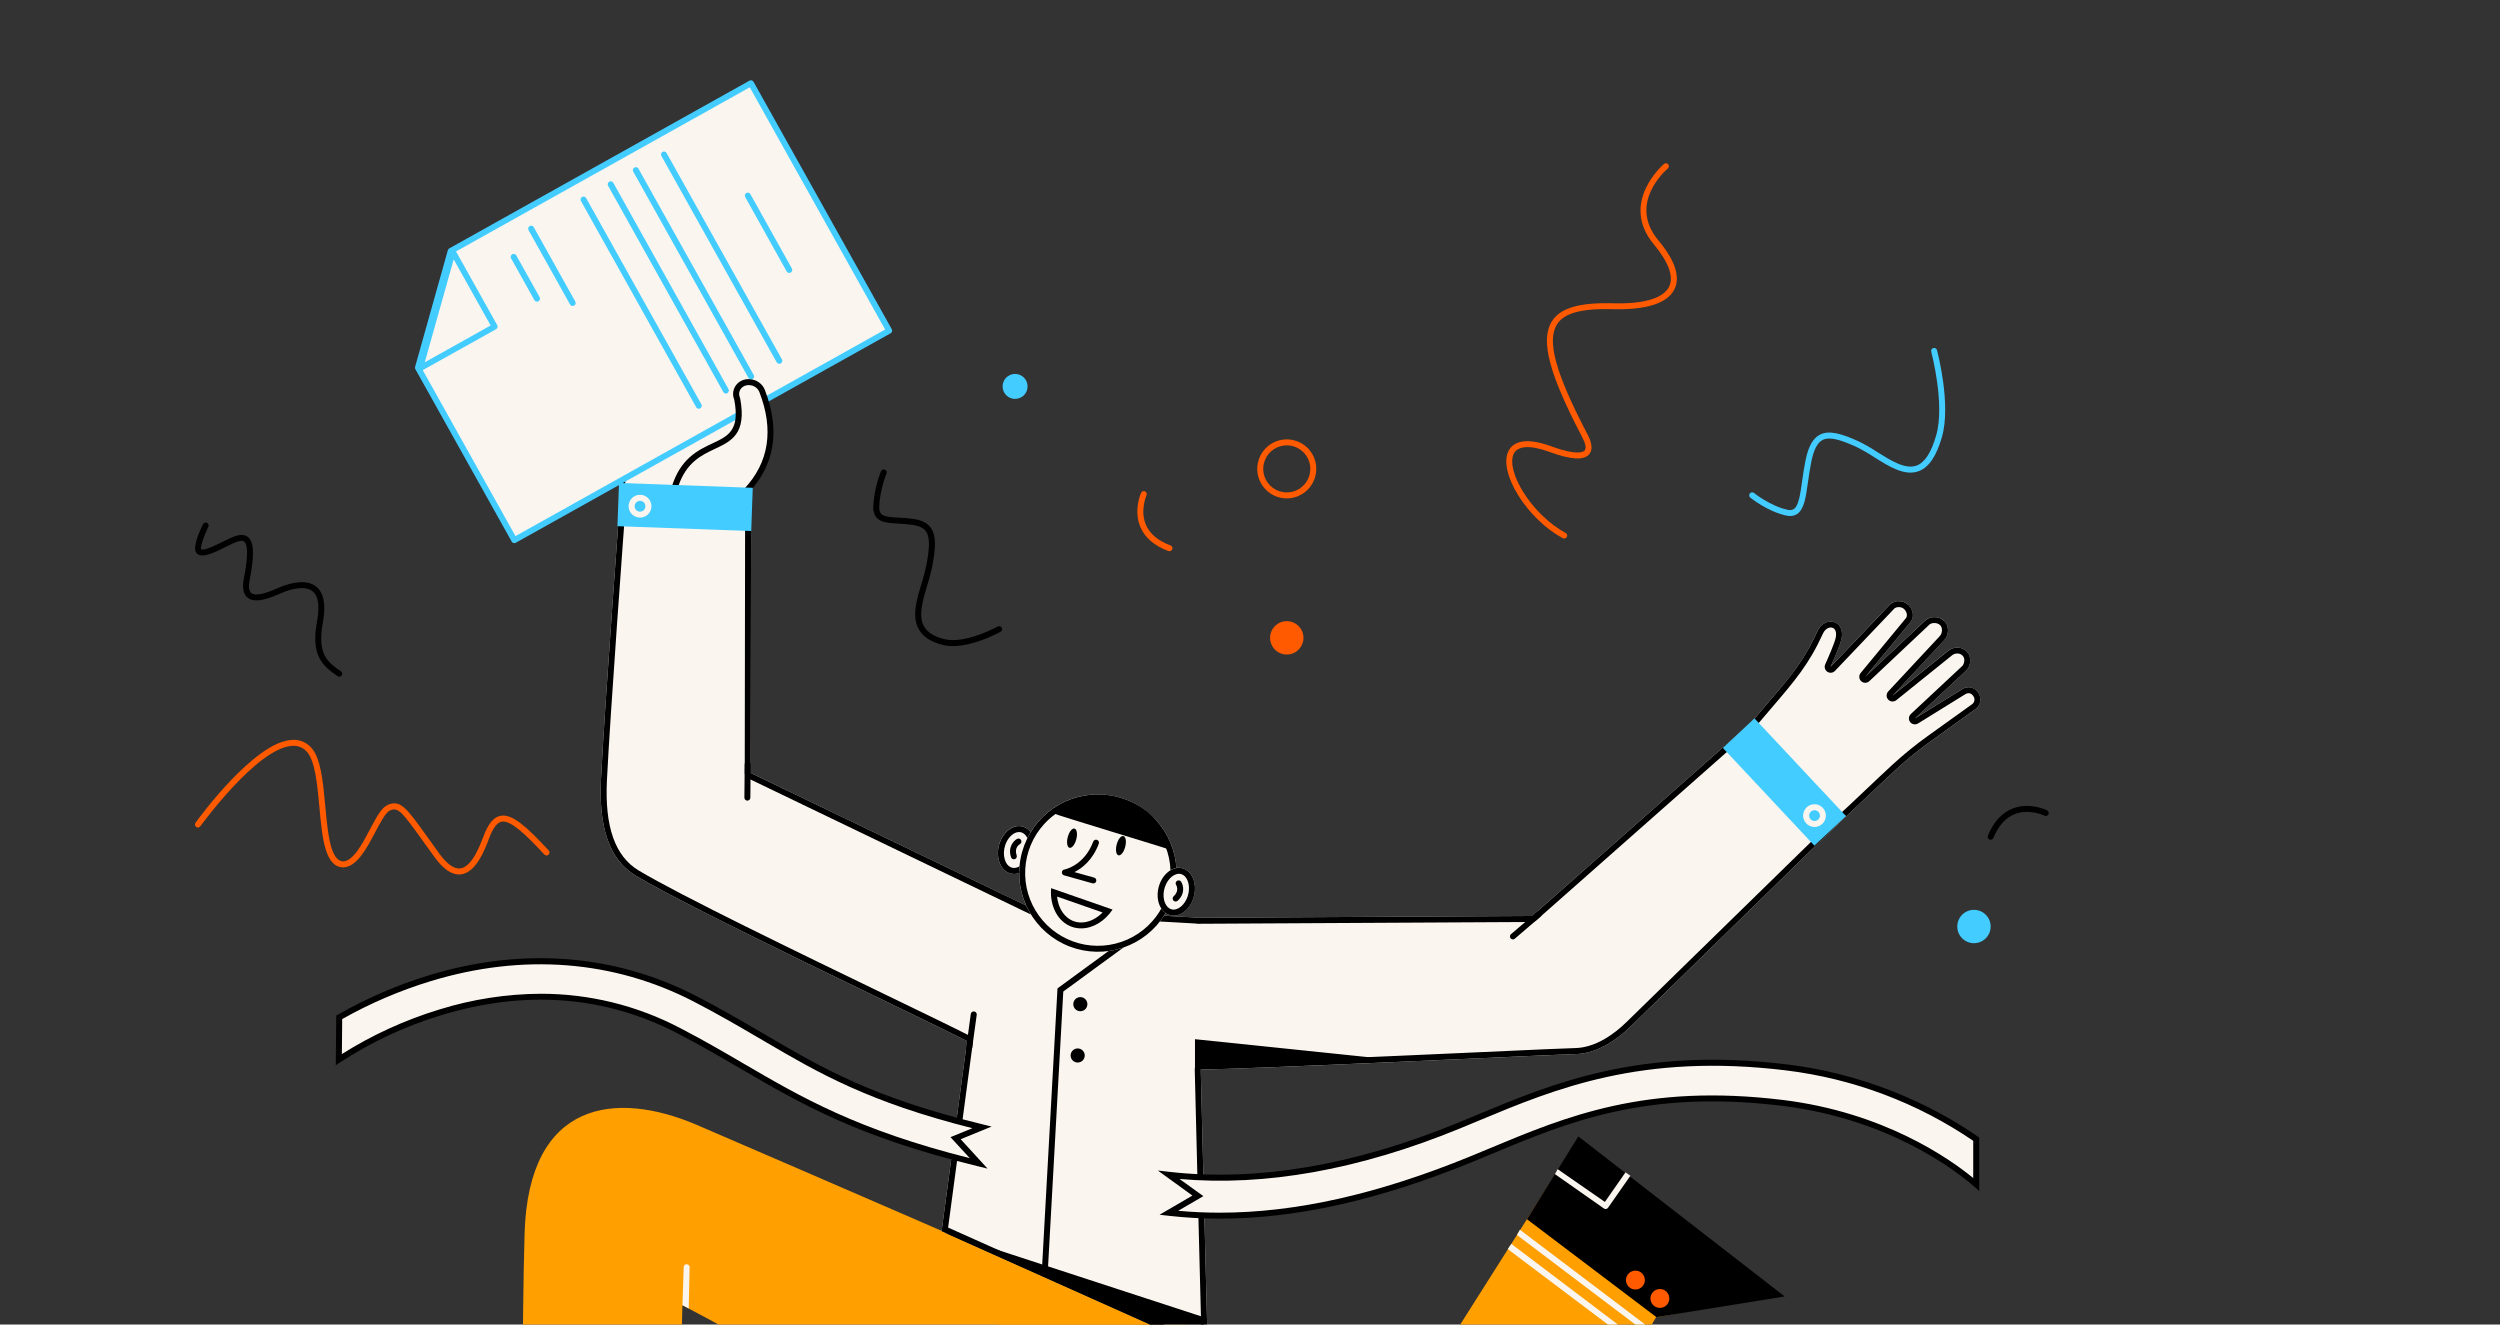
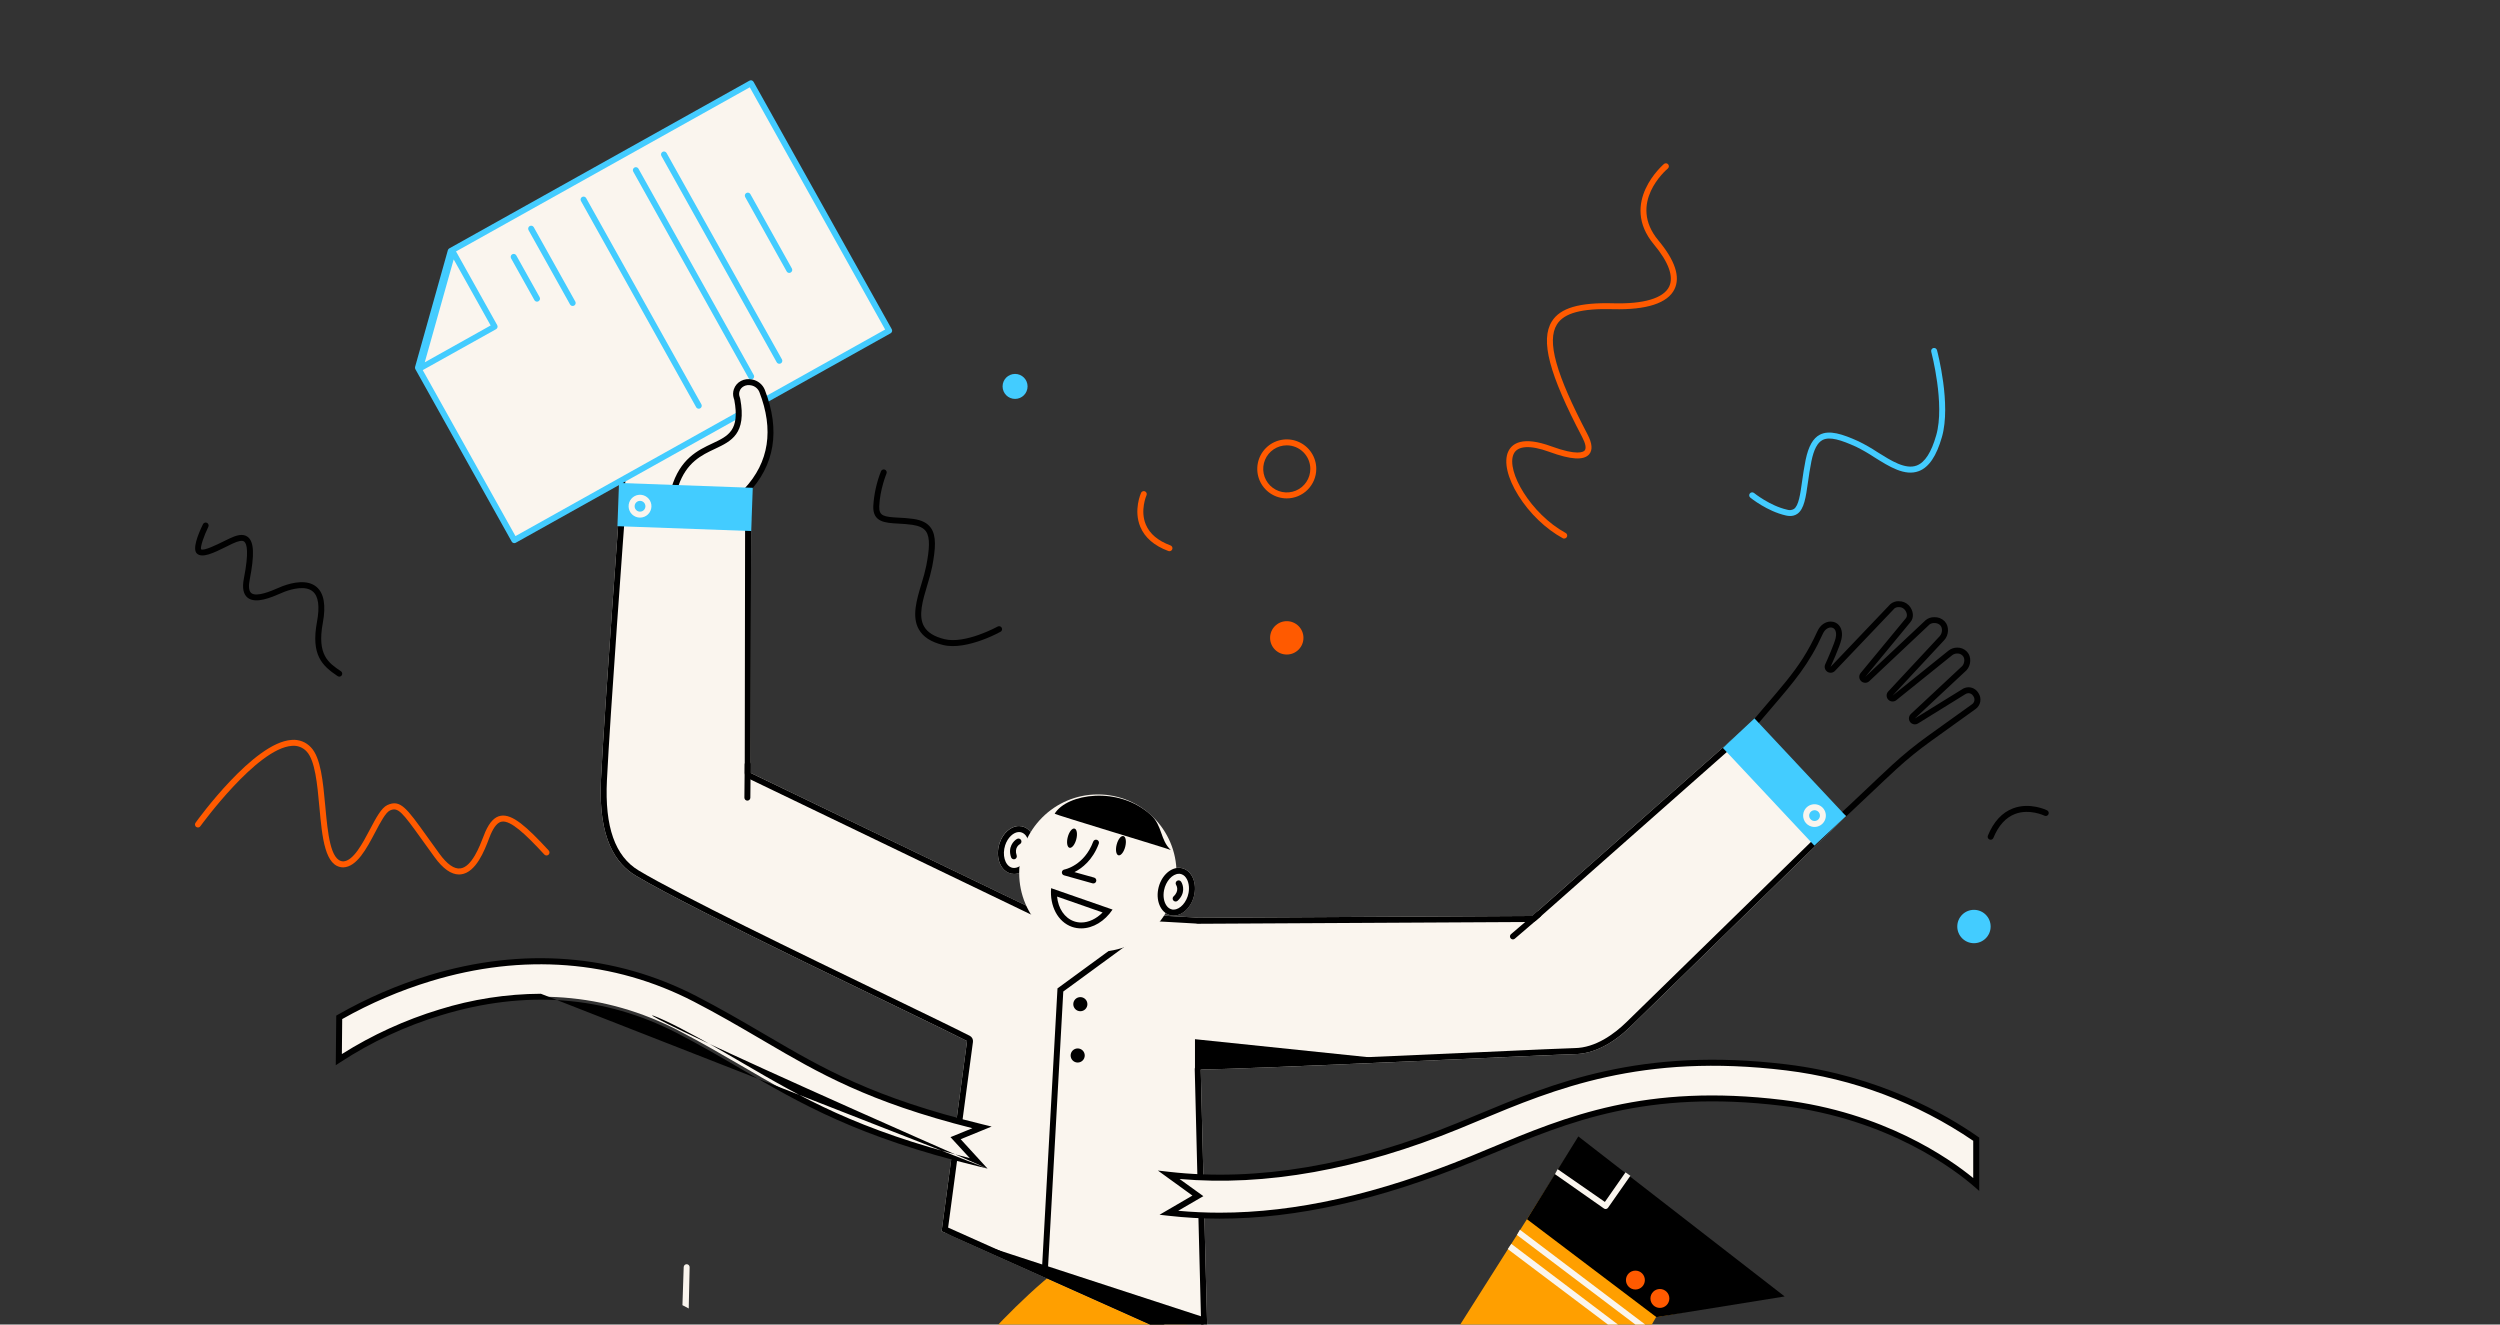
<svg xmlns="http://www.w3.org/2000/svg" width="436" height="231" viewBox="0 0 436 231" fill="none">
  <rect x="0" y="0" width="436" height="231" fill="#333333" stroke="none" />
  <g clip-path="url(#clip0_9573_19736)">
-     <path d="M339.195 108.421C339.938 109.236 339.896 110.774 339.042 111.66L330.058 121.309L339.816 113.457C340.73 112.714 342.234 112.79 342.977 113.605L343.091 113.73C343.834 114.545 343.754 116.034 342.941 116.899L333.938 125.304L342.148 120.231C342.364 120.076 342.608 119.967 342.867 119.909C343.126 119.851 343.393 119.846 343.654 119.895C343.915 119.943 344.163 120.044 344.384 120.191C344.604 120.338 344.793 120.529 344.938 120.75L345.034 120.891C345.331 121.331 345.444 121.87 345.346 122.392C345.249 122.914 344.95 123.377 344.515 123.68L336.795 129.221C334.668 130.74 332.636 132.388 330.71 134.156C324.925 139.48 319.432 145.124 314.045 149.096C314.045 149.096 303.998 131.522 302.557 129.459C310.45 119.776 313.725 117.221 316.941 110.109C318.214 107.301 321.899 108.106 321.13 111.514C320.842 112.797 319.245 116.299 319.245 116.299L329.668 105.361C330.484 104.618 332.078 104.694 332.821 105.509L332.933 105.634C333.676 106.449 333.858 107.712 333.138 108.527L325.307 118.039L335.832 108.143C336.647 107.4 338.346 107.48 339.089 108.296L339.195 108.421Z" fill="#FAF5EE" />
    <path d="M331.154 105.883C331.486 105.869 331.811 105.984 332.06 106.205L332.175 106.33C332.546 106.741 332.728 107.431 332.372 107.834L332.346 107.865L324.494 117.377C324.326 117.581 324.242 117.84 324.259 118.104C324.276 118.367 324.393 118.614 324.585 118.795C324.778 118.977 325.032 119.078 325.297 119.078C325.561 119.078 325.816 118.977 326.008 118.795L336.525 108.896C336.762 108.729 337.048 108.646 337.338 108.66C337.691 108.641 338.039 108.757 338.31 108.985L338.424 109.109C338.78 109.499 338.787 110.408 338.294 110.928V110.94L329.307 120.592C329.127 120.785 329.027 121.038 329.027 121.301C329.026 121.564 329.126 121.818 329.305 122.01C329.485 122.203 329.731 122.32 329.993 122.339C330.256 122.357 330.516 122.275 330.72 122.109L340.481 114.252C340.73 114.065 341.034 113.966 341.346 113.972C341.505 113.965 341.665 113.99 341.815 114.045C341.964 114.1 342.102 114.185 342.219 114.294L342.333 114.418C342.704 114.826 342.642 115.678 342.213 116.156L333.239 124.535C333.087 124.678 332.982 124.862 332.936 125.066C332.89 125.269 332.907 125.481 332.983 125.675C333.06 125.869 333.192 126.035 333.365 126.152C333.537 126.27 333.74 126.332 333.949 126.333C334.141 126.333 334.331 126.279 334.494 126.177L342.691 121.104L342.728 121.081C342.897 120.96 343.099 120.893 343.307 120.888C343.462 120.891 343.615 120.931 343.751 121.006C343.887 121.081 344.002 121.189 344.086 121.32L344.182 121.46C344.326 121.676 344.379 121.939 344.33 122.193C344.282 122.448 344.135 122.673 343.922 122.821L336.208 128.353C334.049 129.903 331.984 131.581 330.027 133.379C328.434 134.847 326.847 136.351 325.312 137.808C321.525 141.4 317.933 144.808 314.383 147.545C312.372 144.039 305.892 132.74 303.861 129.517C305.79 127.164 307.424 125.257 308.876 123.564C313.003 118.743 315.497 115.834 317.907 110.525C318.273 109.72 318.858 109.434 319.284 109.434C319.414 109.431 319.543 109.457 319.661 109.512C319.779 109.566 319.883 109.647 319.964 109.748C320.224 110.076 320.286 110.616 320.138 111.273C319.92 112.239 318.754 114.909 318.32 115.855C318.217 116.078 318.197 116.331 318.264 116.569C318.33 116.806 318.478 117.012 318.682 117.15C318.886 117.287 319.133 117.348 319.378 117.322C319.622 117.295 319.85 117.182 320.019 117.003L330.408 106.094C330.627 105.943 330.889 105.869 331.154 105.883ZM331.154 104.844C330.614 104.831 330.088 105.016 329.676 105.364L319.253 116.301C319.253 116.301 320.85 112.8 321.138 111.517C321.59 109.515 320.505 108.4 319.271 108.4C318.408 108.4 317.473 108.943 316.949 110.102C313.72 117.213 310.455 119.769 302.564 129.452C304.006 131.514 314.053 149.088 314.053 149.088C319.44 145.117 324.933 139.478 330.717 134.148C332.644 132.381 334.676 130.733 336.803 129.213L344.525 123.668C344.961 123.364 345.26 122.901 345.357 122.379C345.454 121.857 345.342 121.318 345.045 120.878L344.948 120.738C344.769 120.47 344.527 120.25 344.243 120.097C343.959 119.944 343.642 119.863 343.32 119.86C342.904 119.863 342.499 119.992 342.159 120.231L333.949 125.304L342.951 116.899C343.764 116.034 343.845 114.546 343.102 113.73L342.987 113.605C342.774 113.388 342.518 113.218 342.235 113.104C341.953 112.99 341.65 112.935 341.346 112.943C340.795 112.938 340.259 113.121 339.826 113.463L330.068 121.314L339.052 111.665C339.907 110.779 339.948 109.242 339.206 108.426L339.091 108.302C338.861 108.079 338.588 107.906 338.289 107.791C337.99 107.677 337.671 107.625 337.351 107.637C336.799 107.619 336.259 107.804 335.834 108.156L325.304 118.039L333.154 108.525C333.873 107.72 333.691 106.447 332.949 105.631L332.837 105.52C332.617 105.301 332.355 105.13 332.067 105.016C331.779 104.902 331.471 104.848 331.162 104.857L331.154 104.844Z" fill="black" />
-     <path d="M70.029 282.737L90.265 274.903C91.242 256.174 91.019 230.883 91.489 215.091C92.185 191.803 107.515 190.2 121.463 196.156C131.675 200.517 209.773 234.423 209.773 234.423C209.745 234.725 212.519 239.535 212.49 239.857C211.09 256.95 196.628 269.28 173.176 256.6L119.016 227.623L117.434 288.758L70.029 282.737Z" fill="#FF9F00" />
    <path d="M119.018 227.622L119.236 220.996C119.236 220.927 119.25 220.858 119.277 220.794C119.303 220.73 119.343 220.673 119.392 220.624C119.442 220.576 119.501 220.538 119.565 220.512C119.63 220.487 119.699 220.475 119.768 220.477C119.836 220.479 119.904 220.494 119.966 220.522C120.028 220.55 120.084 220.59 120.131 220.64C120.178 220.69 120.214 220.748 120.239 220.812C120.263 220.876 120.274 220.944 120.272 221.012L120.114 228.201L119.018 227.622Z" fill="#FAF5EE" />
    <path d="M167.6 238.176C167.6 238.176 189.662 211.787 196.571 217.415C196.571 217.415 220.921 250.184 234.9 262.321C240.698 252.994 273.814 200.764 273.814 200.764L305.52 226.639L288.811 229.724C276.365 250.958 258.516 296.976 235.63 294.641C205.446 291.565 167.6 238.176 167.6 238.176Z" fill="#FF9F00" />
    <path d="M288.878 229.707L311.244 226.102L275.262 198.193L266.299 212.627L288.878 229.707Z" fill="black" />
    <path d="M280.022 210.853C279.915 210.852 279.81 210.819 279.723 210.757L271.178 204.767L271.653 203.902L279.892 209.617L283.487 204.458L284.339 205.053L280.443 210.63C280.404 210.686 280.354 210.734 280.297 210.771C280.239 210.808 280.175 210.833 280.108 210.845L280.022 210.853Z" fill="#FAF5EE" />
    <path d="M287.221 232.524L264.557 215.379L265.071 214.465L287.733 231.61L287.221 232.524Z" fill="#FAF5EE" />
    <path d="M285.872 235.104L262.953 217.841L263.571 216.93L286.379 234.184L285.872 235.104Z" fill="#FAF5EE" />
    <path d="M289.485 228.099C290.396 228.099 291.135 227.361 291.135 226.45C291.135 225.539 290.396 224.801 289.485 224.801C288.574 224.801 287.836 225.539 287.836 226.45C287.836 227.361 288.574 228.099 289.485 228.099Z" fill="#FF5A00" />
    <path d="M285.216 224.894C286.127 224.894 286.865 224.156 286.865 223.245C286.865 222.334 286.127 221.596 285.216 221.596C284.305 221.596 283.566 222.334 283.566 223.245C283.566 224.156 284.305 224.894 285.216 224.894Z" fill="#FF5A00" />
    <path d="M305.329 126.082L267.21 159.749L208.836 160.064V160.035C208.836 160.035 185.229 158.638 180.668 158.755L130.92 134.802L130.988 90.475C124.284 88.181 115.227 85.919 108.349 84.348C108.349 84.348 105.443 123.108 104.809 136.035C104.308 146.29 107.44 150.656 110.863 152.708C121.253 158.942 159.998 177.152 168.655 181.562L164.216 214.725L210.639 235.504C210.639 235.504 209.943 209.011 209.408 186.51C216.886 186.526 272.085 183.866 274.602 183.84C278.054 183.804 281.436 181.874 284.358 179.035L321.929 142.326C316.233 138.17 308.537 129.986 305.329 126.082Z" fill="#FAF5EE" />
    <path d="M109.295 85.633C108.889 91.067 123.266 88.989 129.946 91.22L129.881 134.802C129.881 134.997 129.936 135.189 130.04 135.355C130.144 135.521 130.292 135.654 130.468 135.739L180.216 159.692C180.356 159.759 180.51 159.794 180.665 159.794H180.694H181.317C186.691 159.794 206.125 160.923 208.53 161.064C208.629 161.093 208.733 161.108 208.836 161.108L267.21 160.794C267.461 160.793 267.704 160.7 267.893 160.534L305.212 127.573C308.695 131.674 315.188 138.438 320.336 142.433L283.633 178.277C281.537 180.313 278.269 182.749 274.591 182.788C273.734 182.788 267.243 183.089 258.259 183.495C240.857 184.274 214.577 185.458 209.462 185.458H209.403C209.264 185.458 209.127 185.486 208.999 185.54C208.871 185.594 208.755 185.672 208.659 185.772C208.562 185.871 208.486 185.989 208.435 186.118C208.384 186.247 208.36 186.385 208.364 186.523C208.816 205.575 209.403 227.725 209.553 233.868L165.351 214.089L169.684 181.708C169.712 181.494 169.674 181.277 169.574 181.086C169.474 180.895 169.317 180.74 169.125 180.643C166.507 179.308 161.289 176.786 154.681 173.591C139.46 166.23 118.617 156.152 111.398 151.822C107.266 149.344 105.45 144.199 105.848 136.093C106.409 124.604 108.798 92.29 109.295 85.633ZM108.349 84.348C108.349 84.348 105.443 123.108 104.809 136.035C104.308 146.29 107.44 150.656 110.863 152.708C121.253 158.942 159.998 177.152 168.655 181.562L164.216 214.725L210.639 235.504C210.639 235.504 209.943 209.011 209.408 186.51H209.462C217.169 186.51 272.085 183.866 274.602 183.84C278.054 183.804 281.436 181.874 284.358 179.035L321.929 142.326C316.214 138.17 308.531 129.986 305.324 126.082L267.21 159.749L208.836 160.064V160.035C208.836 160.035 187.12 158.749 181.32 158.749H180.668L130.92 134.802L130.988 90.475C124.284 88.181 115.227 85.919 108.349 84.348Z" fill="black" />
    <path d="M127.282 85.652C127.282 85.652 132.45 78.226 130.762 65.532C129.853 58.706 125.16 60.052 120.227 59.878C115.209 59.701 108.622 59.221 109.165 69.356L108.484 85.039L127.282 85.652Z" fill="#FAF5EE" />
    <path d="M127.548 86.18L107.945 85.541L108.647 69.36C108.454 65.692 109.148 63.108 110.769 61.459C113.086 59.1 116.704 59.233 119.893 59.35L120.246 59.363C121.013 59.389 121.782 59.378 122.527 59.363C126.602 59.308 130.452 59.256 131.278 65.461C132.974 78.207 127.924 85.635 127.709 85.944L127.548 86.18ZM109.028 84.536L127.005 85.123C127.826 83.781 131.727 76.708 130.249 65.604C129.545 60.311 126.613 60.352 122.54 60.409C121.784 60.409 121.002 60.43 120.202 60.409H119.846C116.872 60.303 113.499 60.178 111.501 62.212C110.093 63.643 109.496 65.981 109.683 69.352V69.404L109.028 84.536Z" fill="black" />
    <path d="M89.698 94.201L72.891 64.124L78.615 43.77L130.963 14.521L155.074 57.672L89.698 94.201Z" fill="#FAF5EE" />
    <path d="M89.698 94.72C89.606 94.721 89.515 94.697 89.435 94.651C89.355 94.606 89.289 94.54 89.243 94.46L72.438 64.38C72.404 64.321 72.383 64.256 72.375 64.189C72.367 64.121 72.372 64.053 72.391 63.988L78.106 43.635C78.124 43.569 78.155 43.507 78.198 43.453C78.24 43.399 78.292 43.354 78.352 43.321L130.708 14.066C130.828 13.999 130.97 13.982 131.102 14.02C131.235 14.058 131.348 14.146 131.417 14.266L155.525 57.416C155.593 57.537 155.609 57.679 155.572 57.811C155.534 57.944 155.446 58.056 155.325 58.123L89.952 94.655C89.874 94.698 89.787 94.721 89.698 94.72ZM73.448 64.055L89.898 93.494L154.367 57.468L130.762 15.227L79.056 44.118L73.448 64.055Z" fill="#43CCFF" />
    <path d="M73.241 64.759C73.124 64.76 73.011 64.72 72.919 64.648C72.838 64.584 72.778 64.498 72.746 64.401C72.715 64.303 72.712 64.198 72.74 64.1L78.454 43.747C78.482 43.648 78.538 43.559 78.616 43.492C78.694 43.425 78.79 43.383 78.892 43.371C78.995 43.359 79.098 43.377 79.19 43.423C79.281 43.47 79.357 43.543 79.407 43.632L86.714 56.705C86.747 56.765 86.769 56.831 86.777 56.899C86.784 56.967 86.779 57.036 86.76 57.102C86.741 57.168 86.71 57.229 86.667 57.283C86.624 57.336 86.571 57.381 86.511 57.414L73.483 64.687C73.409 64.73 73.326 64.755 73.241 64.759ZM79.124 45.238L74.08 63.183L85.568 56.76L79.124 45.238Z" fill="#43CCFF" />
    <path d="M137.648 47.598C137.556 47.599 137.466 47.575 137.387 47.529C137.308 47.483 137.242 47.418 137.196 47.338L129.954 34.352C129.893 34.232 129.88 34.093 129.919 33.964C129.957 33.834 130.045 33.725 130.163 33.66C130.28 33.594 130.419 33.577 130.549 33.611C130.679 33.646 130.791 33.73 130.861 33.845L138.102 46.819C138.169 46.939 138.186 47.081 138.149 47.214C138.111 47.346 138.022 47.458 137.902 47.525C137.825 47.571 137.737 47.596 137.648 47.598Z" fill="#43CCFF" />
    <path d="M99.874 53.359C99.782 53.36 99.691 53.337 99.612 53.291C99.532 53.245 99.465 53.179 99.419 53.1L92.18 40.142C92.112 40.021 92.093 39.879 92.13 39.745C92.166 39.611 92.254 39.497 92.374 39.428C92.494 39.36 92.637 39.341 92.77 39.378C92.904 39.414 93.018 39.502 93.087 39.622L100.326 52.58C100.372 52.66 100.396 52.749 100.395 52.841C100.395 52.932 100.371 53.022 100.325 53.101C100.279 53.18 100.214 53.245 100.134 53.291C100.055 53.336 99.965 53.36 99.874 53.359Z" fill="#43CCFF" />
    <path d="M93.658 52.609C93.567 52.61 93.477 52.586 93.397 52.54C93.318 52.495 93.252 52.429 93.206 52.35L89.134 45.061C89.065 44.941 89.046 44.799 89.083 44.665C89.119 44.531 89.207 44.417 89.327 44.348C89.447 44.28 89.59 44.261 89.724 44.297C89.857 44.334 89.971 44.422 90.04 44.542L94.113 51.83C94.18 51.95 94.197 52.092 94.159 52.225C94.121 52.357 94.033 52.469 93.913 52.537C93.836 52.583 93.748 52.608 93.658 52.609Z" fill="#43CCFF" />
    <path d="M135.912 63.442C135.82 63.442 135.73 63.419 135.65 63.373C135.57 63.328 135.504 63.261 135.458 63.182L115.354 27.206C115.318 27.146 115.294 27.08 115.284 27.011C115.275 26.942 115.279 26.872 115.297 26.804C115.315 26.737 115.346 26.674 115.388 26.619C115.431 26.564 115.485 26.518 115.545 26.484C115.606 26.45 115.673 26.429 115.742 26.421C115.812 26.413 115.882 26.42 115.948 26.44C116.015 26.46 116.077 26.493 116.131 26.538C116.184 26.582 116.228 26.637 116.26 26.699L136.364 62.662C136.41 62.742 136.434 62.831 136.434 62.923C136.434 63.014 136.409 63.104 136.364 63.183C136.318 63.262 136.252 63.327 136.173 63.373C136.093 63.418 136.003 63.442 135.912 63.442Z" fill="#43CCFF" />
    <path d="M130.998 66.178C130.906 66.178 130.816 66.155 130.736 66.109C130.656 66.064 130.59 65.998 130.544 65.918L110.44 29.936C110.406 29.877 110.384 29.811 110.375 29.743C110.367 29.675 110.371 29.606 110.389 29.54C110.407 29.474 110.438 29.412 110.48 29.357C110.522 29.303 110.574 29.258 110.634 29.223C110.693 29.189 110.759 29.167 110.827 29.159C110.895 29.15 110.964 29.155 111.03 29.172C111.097 29.191 111.159 29.221 111.213 29.263C111.267 29.305 111.313 29.357 111.347 29.417L131.45 65.396C131.496 65.475 131.52 65.565 131.52 65.656C131.52 65.747 131.496 65.837 131.45 65.916C131.404 65.995 131.338 66.061 131.259 66.106C131.18 66.152 131.09 66.175 130.998 66.175V66.178Z" fill="#43CCFF" />
-     <path d="M126.607 68.638C126.516 68.638 126.426 68.614 126.346 68.569C126.267 68.523 126.201 68.457 126.155 68.378L106.052 32.399C105.983 32.279 105.964 32.136 106.001 32.003C106.037 31.869 106.125 31.755 106.245 31.686C106.365 31.617 106.508 31.599 106.642 31.635C106.775 31.672 106.889 31.76 106.958 31.88L127.049 67.859C127.116 67.979 127.132 68.121 127.095 68.253C127.057 68.386 126.969 68.498 126.849 68.565C126.775 68.608 126.692 68.633 126.607 68.638Z" fill="#43CCFF" />
    <path d="M121.865 71.279C121.774 71.28 121.684 71.256 121.605 71.21C121.525 71.165 121.459 71.099 121.414 71.02L101.31 35.041C101.248 34.921 101.235 34.782 101.274 34.653C101.313 34.524 101.4 34.415 101.518 34.349C101.636 34.283 101.774 34.266 101.905 34.301C102.035 34.335 102.147 34.419 102.216 34.535L122.32 70.508C122.387 70.628 122.404 70.77 122.366 70.903C122.329 71.035 122.24 71.147 122.12 71.215C122.042 71.258 121.954 71.28 121.865 71.279Z" fill="#43CCFF" />
    <path d="M130.037 85.745C133.582 82.031 136.115 76.439 132.894 68.166C132.738 67.788 132.49 67.456 132.173 67.199C131.855 66.942 131.478 66.769 131.076 66.696C129.923 66.449 128.816 67.018 128.46 68.052C128.319 68.467 128.319 68.917 128.46 69.332C128.46 69.332 128.554 69.623 128.554 69.626C130.559 80.415 120.635 74.766 117.564 85.285L130.037 85.745Z" fill="#FAF5EE" />
    <path d="M130.243 86.276L116.893 85.783L117.08 85.144C118.581 79.998 121.721 78.52 124.243 77.333C127.03 76.022 129.043 75.074 128.064 69.757C128.041 69.687 127.989 69.518 127.981 69.497L127.963 69.442C127.805 68.934 127.813 68.388 127.986 67.884C128.428 66.585 129.778 65.884 131.202 66.191C131.685 66.284 132.138 66.496 132.518 66.809C132.899 67.121 133.195 67.524 133.381 67.98C136.129 75.058 135.129 81.157 130.407 86.105L130.243 86.276ZM118.295 84.796L129.833 85.219C134.113 80.619 134.988 74.946 132.43 68.357C132.305 68.061 132.109 67.802 131.86 67.601C131.61 67.4 131.314 67.264 130.999 67.206C130.1 67.014 129.253 67.44 128.983 68.222C128.878 68.528 128.878 68.861 128.983 69.167L129.002 69.224C129.03 69.313 129.087 69.484 129.095 69.536C130.235 75.671 127.537 76.933 124.703 78.274C122.355 79.375 119.716 80.614 118.295 84.796Z" fill="black" />
    <path d="M131.282 85.074L107.955 84.227L107.681 91.767L131.008 92.614L131.282 85.074Z" fill="#43CCFF" />
    <path d="M111.621 90.272C111.109 90.272 110.617 90.076 110.246 89.723C109.875 89.37 109.654 88.888 109.629 88.376C109.604 87.865 109.777 87.364 110.112 86.976C110.447 86.589 110.918 86.346 111.428 86.296C111.937 86.247 112.446 86.396 112.849 86.712C113.252 87.028 113.517 87.487 113.591 87.994C113.664 88.501 113.54 89.016 113.243 89.433C112.947 89.851 112.501 90.138 111.998 90.235C111.874 90.26 111.748 90.272 111.621 90.272ZM111.621 87.347C111.459 87.347 111.299 87.389 111.157 87.469C111.016 87.549 110.897 87.664 110.813 87.803C110.729 87.942 110.683 88.101 110.678 88.263C110.674 88.426 110.711 88.587 110.787 88.731C110.863 88.874 110.975 88.996 111.112 89.084C111.249 89.171 111.407 89.222 111.569 89.231C111.731 89.24 111.893 89.207 112.039 89.135C112.185 89.063 112.309 88.954 112.401 88.82C112.497 88.678 112.553 88.513 112.562 88.342C112.572 88.171 112.534 88 112.454 87.849C112.374 87.697 112.254 87.571 112.107 87.482C111.961 87.394 111.793 87.347 111.621 87.347Z" fill="#FAF5EE" />
    <path d="M300.472 130.444L316.428 147.482L321.935 142.325L305.98 125.287L300.472 130.444Z" fill="#43CCFF" />
    <path d="M316.458 144.221C316.283 144.223 316.108 144.201 315.939 144.156C315.431 144.022 314.997 143.691 314.733 143.236C314.469 142.782 314.396 142.241 314.531 141.733C314.626 141.375 314.819 141.051 315.088 140.797C315.358 140.543 315.693 140.37 316.056 140.297C316.419 140.224 316.795 140.254 317.142 140.384C317.488 140.513 317.792 140.738 318.018 141.031C318.243 141.325 318.383 141.676 318.419 142.044C318.456 142.412 318.388 142.784 318.225 143.116C318.061 143.448 317.807 143.727 317.493 143.923C317.178 144.118 316.816 144.222 316.445 144.221H316.458ZM316.458 141.297C316.25 141.298 316.049 141.367 315.884 141.493C315.719 141.62 315.601 141.797 315.547 141.998C315.499 142.178 315.506 142.369 315.566 142.545C315.627 142.721 315.738 142.876 315.886 142.989C316.035 143.102 316.213 143.169 316.399 143.18C316.585 143.192 316.771 143.148 316.932 143.054C317.093 142.961 317.223 142.821 317.305 142.654C317.387 142.487 317.417 142.299 317.392 142.114C317.368 141.929 317.289 141.756 317.165 141.616C317.042 141.476 316.88 141.376 316.7 141.328C316.621 141.306 316.54 141.293 316.458 141.292V141.297Z" fill="#FAF5EE" />
    <path d="M169.832 176.908L169.037 182.677L169.832 176.908Z" fill="#FF5A00" />
-     <path d="M169.037 183.197H168.964C168.828 183.177 168.705 183.105 168.622 182.995C168.539 182.885 168.503 182.746 168.523 182.61L169.302 176.844C169.311 176.775 169.334 176.71 169.369 176.65C169.404 176.591 169.45 176.539 169.505 176.497C169.559 176.456 169.622 176.425 169.689 176.408C169.755 176.39 169.825 176.386 169.893 176.396C169.961 176.405 170.027 176.428 170.086 176.462C170.146 176.497 170.198 176.543 170.239 176.598C170.281 176.653 170.311 176.716 170.329 176.782C170.346 176.849 170.35 176.918 170.341 176.986L169.546 182.753C169.528 182.875 169.467 182.987 169.374 183.069C169.28 183.15 169.161 183.196 169.037 183.197Z" fill="black" />
    <path d="M130.396 133.289L130.342 139.112L130.396 133.289Z" fill="#FF5A00" />
    <path d="M130.342 139.631C130.204 139.631 130.072 139.576 129.974 139.479C129.877 139.382 129.822 139.249 129.822 139.112L129.877 133.291C129.877 133.153 129.932 133.021 130.029 132.924C130.126 132.826 130.259 132.771 130.396 132.771C130.534 132.771 130.666 132.826 130.764 132.924C130.861 133.021 130.916 133.153 130.916 133.291L130.861 139.114C130.861 139.252 130.805 139.383 130.708 139.48C130.611 139.577 130.479 139.631 130.342 139.631Z" fill="black" />
    <path d="M268.275 159.521L263.859 163.314L268.275 159.521Z" fill="#FF5A00" />
    <path d="M263.857 163.834C263.751 163.834 263.648 163.802 263.56 163.741C263.473 163.68 263.407 163.594 263.37 163.495C263.333 163.395 263.328 163.287 263.355 163.184C263.381 163.081 263.439 162.989 263.52 162.92L267.935 159.131C267.985 159.076 268.045 159.032 268.112 159.003C268.18 158.973 268.253 158.958 268.326 158.959C268.4 158.96 268.472 158.976 268.539 159.007C268.606 159.038 268.665 159.083 268.714 159.138C268.762 159.194 268.798 159.259 268.819 159.33C268.84 159.4 268.846 159.474 268.836 159.547C268.826 159.62 268.801 159.69 268.762 159.753C268.723 159.815 268.672 159.869 268.611 159.91L264.195 163.699C264.102 163.784 263.983 163.832 263.857 163.834Z" fill="black" />
    <path d="M182.717 222.072L181.678 222.015L184.426 172.374L199.285 161.504L199.898 162.343L185.436 172.922L182.717 222.072Z" fill="black" />
    <path d="M164.771 214.977L209.903 229.709V235.166L164.771 214.977Z" fill="black" />
    <path d="M180.37 148.994C180.928 146.729 179.999 144.553 178.294 144.132C176.59 143.712 174.755 145.207 174.197 147.472C173.638 149.736 174.568 151.913 176.272 152.333C177.977 152.754 179.812 151.258 180.37 148.994Z" fill="#FAF5EE" />
    <path d="M177.72 145.107C177.888 145.108 178.055 145.138 178.213 145.198C179.327 145.627 179.816 147.396 179.278 149.063C178.847 150.401 177.829 151.375 176.86 151.375C176.691 151.375 176.524 151.344 176.366 151.284C175.249 150.855 174.761 149.086 175.299 147.419C175.733 146.081 176.751 145.107 177.72 145.107ZM177.72 144.068C176.317 144.068 174.904 145.266 174.312 147.1C173.595 149.318 174.351 151.624 175.995 152.253C176.271 152.359 176.564 152.414 176.86 152.414C178.262 152.414 179.675 151.216 180.268 149.38C180.982 147.164 180.229 144.858 178.585 144.229C178.309 144.123 178.015 144.068 177.72 144.068Z" fill="black" />
    <path d="M176.824 149.86C176.716 149.86 176.61 149.825 176.522 149.762C176.434 149.699 176.368 149.609 176.333 149.507C175.731 147.748 176.757 146.649 177.372 146.304C177.493 146.238 177.636 146.222 177.768 146.261C177.9 146.3 178.011 146.39 178.078 146.51C178.144 146.631 178.159 146.774 178.12 146.906C178.082 147.038 177.992 147.15 177.871 147.216C177.762 147.278 176.85 147.842 177.305 149.171C177.35 149.3 177.343 149.441 177.285 149.565C177.228 149.688 177.124 149.784 176.996 149.831C176.941 149.85 176.883 149.86 176.824 149.86Z" fill="black" />
    <path d="M191.467 165.987C199.044 165.987 205.187 159.845 205.187 152.268C205.187 144.691 199.044 138.549 191.467 138.549C183.89 138.549 177.748 144.691 177.748 152.268C177.748 159.845 183.89 165.987 191.467 165.987Z" fill="#FAF5EE" />
-     <path d="M191.474 139.588C194.381 139.59 197.199 140.591 199.456 142.423C201.713 144.256 203.272 146.808 203.872 149.652C204.472 152.497 204.076 155.461 202.751 158.048C201.425 160.636 199.251 162.689 196.593 163.865C193.934 165.041 190.952 165.267 188.146 164.507C185.341 163.746 182.881 162.045 181.181 159.687C179.48 157.329 178.641 154.459 178.804 151.556C178.967 148.654 180.122 145.896 182.077 143.744C183.265 142.432 184.716 141.384 186.334 140.669C187.953 139.953 189.704 139.584 191.474 139.588ZM191.474 138.549C188.271 138.548 185.169 139.668 182.705 141.715C180.242 143.761 178.572 146.605 177.984 149.753C177.397 152.902 177.93 156.157 179.491 158.953C181.052 161.75 183.542 163.913 186.529 165.067C189.517 166.22 192.814 166.292 195.85 165.27C198.885 164.248 201.467 162.196 203.148 159.47C204.83 156.744 205.504 153.516 205.055 150.344C204.606 147.173 203.062 144.259 200.69 142.107C198.168 139.815 194.882 138.546 191.474 138.549Z" fill="black" />
    <path d="M204.194 148.24C202.319 146.523 202.75 143.98 200.687 142.107C195.075 137.016 186.075 138.393 183.932 141.91C183.859 142.029 203.311 147.884 204.194 148.24Z" fill="black" />
    <path d="M190.673 154.071C190.626 154.071 190.579 154.065 190.533 154.052L185.567 152.658C185.454 152.626 185.356 152.557 185.287 152.461C185.219 152.366 185.185 152.251 185.19 152.134C185.195 152.017 185.24 151.905 185.317 151.817C185.394 151.729 185.499 151.669 185.614 151.647C185.754 151.621 189.092 150.943 190.65 146.793C190.672 146.726 190.707 146.665 190.754 146.613C190.8 146.561 190.856 146.518 190.92 146.488C190.983 146.458 191.051 146.441 191.121 146.438C191.191 146.435 191.261 146.446 191.326 146.471C191.392 146.496 191.451 146.533 191.502 146.582C191.552 146.63 191.593 146.688 191.62 146.752C191.648 146.816 191.662 146.886 191.662 146.955C191.663 147.025 191.649 147.095 191.621 147.159C190.551 150.016 188.712 151.416 187.385 152.094L190.814 153.052C190.935 153.086 191.041 153.162 191.111 153.267C191.18 153.372 191.209 153.499 191.192 153.625C191.175 153.75 191.113 153.864 191.017 153.947C190.922 154.029 190.8 154.074 190.673 154.073V154.071Z" fill="black" />
    <path d="M208.213 156.312C208.803 154.055 207.904 151.866 206.205 151.422C204.506 150.978 202.651 152.448 202.062 154.705C201.472 156.962 202.371 159.151 204.07 159.595C205.769 160.038 207.624 158.569 208.213 156.312Z" fill="#FAF5EE" />
    <path d="M205.596 152.393C205.659 152.387 205.722 152.387 205.785 152.393C205.995 152.427 206.195 152.504 206.374 152.619C206.552 152.734 206.706 152.884 206.824 153.06C207.299 153.717 207.471 154.717 207.281 155.733C206.983 157.33 205.819 158.631 204.684 158.631C204.622 158.637 204.559 158.637 204.497 158.631C204.287 158.597 204.087 158.52 203.908 158.405C203.73 158.29 203.577 158.14 203.458 157.964C202.98 157.307 202.811 156.307 203.001 155.291C203.305 153.691 204.468 152.393 205.596 152.393ZM205.596 151.354C203.962 151.354 202.388 152.954 201.985 155.099C201.557 157.387 202.624 159.431 204.37 159.663C204.477 159.676 204.586 159.683 204.694 159.683C206.331 159.683 207.905 158.083 208.307 155.938C208.736 153.65 207.668 151.606 205.923 151.374C205.814 151.36 205.705 151.353 205.596 151.354Z" fill="black" />
    <path d="M205.032 157.225C204.928 157.225 204.825 157.194 204.739 157.135C204.652 157.076 204.586 156.993 204.548 156.895C204.509 156.798 204.501 156.691 204.525 156.589C204.548 156.487 204.602 156.395 204.679 156.324C205.749 155.337 205.144 154.378 205.118 154.339C205.081 154.282 205.055 154.218 205.042 154.151C205.03 154.084 205.03 154.015 205.044 153.948C205.058 153.882 205.085 153.818 205.124 153.762C205.162 153.705 205.211 153.657 205.269 153.62C205.326 153.583 205.39 153.557 205.457 153.544C205.524 153.532 205.593 153.532 205.659 153.546C205.726 153.56 205.79 153.587 205.846 153.626C205.902 153.664 205.951 153.713 205.988 153.771C206.378 154.368 206.752 155.828 205.383 157.087C205.287 157.176 205.162 157.225 205.032 157.225Z" fill="black" />
    <path d="M196.238 147.679C196.477 146.752 196.337 145.915 195.925 145.809C195.513 145.703 194.986 146.368 194.747 147.295C194.508 148.221 194.648 149.059 195.06 149.165C195.472 149.271 196 148.606 196.238 147.679Z" fill="black" />
    <path d="M187.704 146.373C187.946 145.449 187.808 144.612 187.398 144.505C186.987 144.398 186.458 145.06 186.217 145.985C185.975 146.909 186.112 147.745 186.523 147.853C186.934 147.96 187.463 147.297 187.704 146.373Z" fill="black" />
    <path d="M183.306 154.896C183.046 157.982 184.451 160.774 186.958 161.65C189.464 162.525 192.303 161.216 194.023 158.639L183.306 154.896Z" fill="#FAF5EE" />
    <path d="M184.353 156.361L192.293 159.135C191.212 160.237 189.864 160.883 188.568 160.883C188.138 160.885 187.71 160.813 187.303 160.67C185.657 160.094 184.558 158.439 184.353 156.361ZM183.314 154.896C183.054 157.982 184.459 160.774 186.966 161.65C187.483 161.826 188.027 161.914 188.574 161.909C190.615 161.909 192.672 160.665 194.028 158.629L183.309 154.896H183.314Z" fill="black" />
    <path d="M188.411 176.359C189.091 176.359 189.642 175.808 189.642 175.128C189.642 174.448 189.091 173.896 188.411 173.896C187.731 173.896 187.18 174.448 187.18 175.128C187.18 175.808 187.731 176.359 188.411 176.359Z" fill="black" />
    <path d="M187.948 185.308C188.628 185.308 189.179 184.757 189.179 184.077C189.179 183.397 188.628 182.846 187.948 182.846C187.268 182.846 186.717 183.397 186.717 184.077C186.717 184.757 187.268 185.308 187.948 185.308Z" fill="black" />
    <path d="M132.501 180.507C128.995 178.46 125.372 176.351 121.226 174.2C107.146 166.928 91.154 165.668 74.975 170.593C69.466 172.277 64.163 174.572 59.164 177.434L59.092 184.805C64.572 181.233 70.532 178.455 76.793 176.556C91.598 172.05 105.574 173.12 118.351 179.738C122.356 181.816 125.909 183.894 129.348 185.889C139.86 192.024 149.79 197.818 170.68 202.899L166.657 198.507L171.265 196.621C151.257 191.753 142.608 186.405 132.501 180.507Z" fill="#FAF5EE" />
-     <path d="M172.231 203.807L170.568 203.401C149.602 198.305 139.641 192.493 129.096 186.337C125.665 184.334 122.117 182.264 118.125 180.197C105.463 173.646 91.606 172.586 76.944 177.054C70.73 178.933 64.816 181.688 59.38 185.235L58.557 185.778L58.642 177.124L58.902 176.973C63.937 174.095 69.276 171.785 74.821 170.088C91.13 165.121 107.26 166.381 121.462 173.724C125.618 175.875 129.255 177.991 132.758 180.041L134 180.765C143.397 186.261 152.273 191.454 171.384 196.09L172.942 196.469L167.542 198.679L172.231 203.807ZM94.328 173.311C102.783 173.307 111.112 175.357 118.6 179.285C122.618 181.363 126.177 183.441 129.621 185.451C139.813 191.399 149.457 197.028 169.14 201.988L165.763 198.318L169.589 196.76C151.392 192.176 142.68 187.082 133.486 181.695L132.247 180.971C128.748 178.929 125.133 176.815 120.998 174.68C107.039 167.456 91.18 166.22 75.136 171.108C69.758 172.743 64.576 174.962 59.681 177.726L59.622 183.828C64.922 180.488 70.646 177.872 76.64 176.049C82.368 174.265 88.329 173.343 94.328 173.311Z" fill="black" />
+     <path d="M172.231 203.807L170.568 203.401C149.602 198.305 139.641 192.493 129.096 186.337C125.665 184.334 122.117 182.264 118.125 180.197C105.463 173.646 91.606 172.586 76.944 177.054C70.73 178.933 64.816 181.688 59.38 185.235L58.557 185.778L58.642 177.124L58.902 176.973C63.937 174.095 69.276 171.785 74.821 170.088C91.13 165.121 107.26 166.381 121.462 173.724C125.618 175.875 129.255 177.991 132.758 180.041L134 180.765C143.397 186.261 152.273 191.454 171.384 196.09L172.942 196.469L167.542 198.679L172.231 203.807ZC102.783 173.307 111.112 175.357 118.6 179.285C122.618 181.363 126.177 183.441 129.621 185.451C139.813 191.399 149.457 197.028 169.14 201.988L165.763 198.318L169.589 196.76C151.392 192.176 142.68 187.082 133.486 181.695L132.247 180.971C128.748 178.929 125.133 176.815 120.998 174.68C107.039 167.456 91.18 166.22 75.136 171.108C69.758 172.743 64.576 174.962 59.681 177.726L59.622 183.828C64.922 180.488 70.646 177.872 76.64 176.049C82.368 174.265 88.329 173.343 94.328 173.311Z" fill="black" />
    <path d="M311.579 186.147C286.21 183.053 271.06 189.375 257.683 194.954C256.56 195.424 255.443 195.887 254.333 196.344C235.51 204.056 218.518 206.559 203.84 204.884L208.915 208.546L203.84 211.505C206.778 211.842 209.734 212.011 212.692 212.011C226.032 212.011 240.523 208.746 256.696 202.121C257.818 201.662 258.944 201.193 260.073 200.715C273.351 195.175 287.086 189.448 310.815 192.344C329.532 194.625 341.124 203.495 344.644 206.567V198.669C334.794 191.888 323.449 187.591 311.579 186.147Z" fill="#FAF5EE" />
    <path d="M212.693 212.531C209.716 212.533 206.741 212.365 203.784 212.03L202.225 211.853L207.96 208.508L201.932 204.142L203.906 204.368C219.204 206.113 236.113 203.253 254.141 195.864C255.248 195.41 256.36 194.949 257.479 194.479C270.921 188.872 286.141 182.532 311.647 185.633C327.72 187.591 339.416 194.373 344.956 198.243L345.179 198.396V207.703L344.317 206.952C341.2 204.222 329.533 195.139 310.769 192.851C287.17 189.976 273.505 195.674 260.292 201.186C259.149 201.664 258.022 202.134 256.9 202.594C240.583 209.274 226.126 212.531 212.693 212.531ZM205.477 211.16C207.846 211.381 210.267 211.492 212.693 211.492C225.989 211.492 240.318 208.269 256.5 201.64C257.622 201.182 258.747 200.714 259.876 200.238C273.219 194.672 287.011 188.918 310.884 191.828C328.512 193.976 339.99 202.051 344.13 205.448V198.955C334.391 192.322 323.208 188.114 311.512 186.68C286.279 183.602 271.191 189.895 257.879 195.448C256.747 195.924 255.632 196.386 254.526 196.84C237.079 203.988 220.669 206.934 205.711 205.612L209.867 208.609L205.477 211.16Z" fill="black" />
    <path d="M312.19 89.989C311.944 89.988 311.699 89.959 311.46 89.901C308.2 89.169 305.369 86.875 305.25 86.784C305.197 86.741 305.153 86.688 305.121 86.628C305.088 86.568 305.068 86.502 305.061 86.434C305.054 86.366 305.061 86.297 305.081 86.232C305.1 86.167 305.133 86.106 305.176 86.053C305.219 86 305.272 85.956 305.332 85.924C305.392 85.892 305.458 85.871 305.526 85.865C305.594 85.858 305.662 85.864 305.728 85.884C305.793 85.904 305.854 85.936 305.907 85.979C305.935 86 308.673 88.215 311.689 88.893C311.881 88.956 312.085 88.977 312.287 88.955C312.488 88.933 312.683 88.869 312.857 88.766C313.689 88.192 313.964 86.228 314.283 83.951C314.444 82.821 314.624 81.543 314.896 80.228C315.395 77.821 316.195 76.413 317.405 75.797C319.034 74.971 321.273 75.668 324.13 76.966C325.265 77.521 326.362 78.15 327.416 78.847C329.829 80.364 332.322 81.932 334.281 81.184C335.707 80.636 336.818 78.912 337.675 75.912C339.234 70.501 336.834 61.439 336.81 61.348C336.79 61.281 336.784 61.211 336.792 61.142C336.8 61.072 336.821 61.005 336.856 60.944C336.89 60.883 336.936 60.83 336.992 60.787C337.047 60.745 337.11 60.714 337.178 60.696C337.246 60.679 337.316 60.675 337.385 60.685C337.454 60.696 337.521 60.72 337.58 60.757C337.64 60.793 337.691 60.842 337.732 60.899C337.772 60.956 337.801 61.02 337.816 61.088C337.917 61.47 340.301 70.517 338.675 76.205C337.722 79.543 336.405 81.491 334.652 82.161C332.208 83.096 329.491 81.382 326.86 79.732C325.846 79.06 324.79 78.453 323.699 77.914C321.101 76.74 319.133 76.096 317.873 76.727C316.964 77.187 316.34 78.369 315.909 80.442C315.65 81.722 315.468 82.984 315.309 84.099C314.94 86.719 314.65 88.792 313.444 89.623C313.074 89.872 312.636 90 312.19 89.989Z" fill="#43CCFF" />
    <path d="M171.264 111.627C169.231 112.368 166.592 113.018 164.449 112.483C162.364 111.968 160.992 111.086 160.246 109.766C158.979 107.541 159.858 104.613 160.712 101.783C161.045 100.748 161.324 99.696 161.548 98.631C162.078 95.845 162.262 93.765 161.487 92.668C161.057 92.065 160.31 91.715 159.137 91.532C158.278 91.405 157.436 91.361 156.69 91.318C154.381 91.195 152.199 91.078 152.3 88.27C152.424 86.179 152.88 84.121 153.65 82.172C153.705 82.049 153.807 81.952 153.932 81.902C154.058 81.853 154.198 81.854 154.323 81.906C154.448 81.958 154.548 82.057 154.601 82.181C154.654 82.306 154.657 82.446 154.608 82.572C154.597 82.601 153.447 85.395 153.34 88.309C153.277 90.01 154.166 90.142 156.743 90.281C157.509 90.32 158.377 90.365 159.283 90.497C160.765 90.712 161.736 91.206 162.339 92.056C163.338 93.456 163.168 95.683 162.575 98.818C162.343 99.918 162.054 101.004 161.711 102.075C160.922 104.695 160.107 107.406 161.153 109.244C161.748 110.294 162.907 111.021 164.705 111.466C168.334 112.372 173.926 109.308 173.981 109.277C174.041 109.241 174.107 109.218 174.176 109.209C174.245 109.2 174.315 109.204 174.382 109.223C174.449 109.241 174.512 109.272 174.566 109.315C174.621 109.358 174.667 109.412 174.7 109.473C174.734 109.533 174.755 109.6 174.762 109.669C174.77 109.738 174.763 109.808 174.743 109.875C174.723 109.941 174.689 110.003 174.645 110.056C174.6 110.11 174.546 110.154 174.484 110.186C173.447 110.743 172.37 111.225 171.264 111.627Z" fill="black" />
    <path d="M80.059 152.511C78.685 152.511 77.254 151.504 75.802 149.509C74.979 148.382 74.262 147.379 73.63 146.496C70.121 141.595 69.415 140.693 67.994 141.353C67.257 141.696 66.335 143.431 65.441 145.132C63.937 147.989 62.233 151.208 59.851 151.27H59.823C56.662 151.182 56.187 146.098 55.698 140.719C55.332 136.74 54.953 132.626 53.477 131.062C53.157 130.709 52.758 130.436 52.313 130.265C51.867 130.094 51.388 130.03 50.914 130.078C44.81 130.483 35.07 143.935 34.961 144.07C34.923 144.13 34.874 144.183 34.815 144.223C34.757 144.264 34.69 144.292 34.621 144.305C34.551 144.319 34.479 144.319 34.409 144.304C34.34 144.288 34.274 144.259 34.216 144.218C34.158 144.176 34.11 144.123 34.073 144.062C34.037 144.001 34.013 143.933 34.004 143.862C33.995 143.792 34.001 143.72 34.02 143.652C34.04 143.583 34.074 143.52 34.119 143.465C34.53 142.893 44.249 129.48 50.844 129.042C51.471 128.982 52.103 129.069 52.691 129.294C53.279 129.519 53.806 129.877 54.233 130.34C55.953 132.158 56.332 136.267 56.732 140.615C57.163 145.291 57.61 150.137 59.849 150.226C61.618 150.163 63.225 147.109 64.524 144.641C65.584 142.631 66.501 140.896 67.555 140.405C69.805 139.366 70.888 140.873 74.475 145.885C75.106 146.769 75.82 147.766 76.641 148.893C77.981 150.735 79.21 151.592 80.29 151.452C82.277 151.192 83.649 147.615 84.308 145.898C84.433 145.574 84.54 145.293 84.628 145.093C85.407 143.345 86.262 142.449 87.342 142.267C89.352 141.932 91.83 144.137 95.695 148.324C95.789 148.426 95.838 148.56 95.833 148.698C95.828 148.836 95.768 148.966 95.667 149.059C95.565 149.153 95.431 149.203 95.293 149.197C95.155 149.192 95.025 149.132 94.932 149.031C91.584 145.395 89.035 143.039 87.513 143.293C86.81 143.41 86.194 144.117 85.578 145.511C85.501 145.691 85.397 145.958 85.277 146.27C84.498 148.322 83.025 152.137 80.428 152.483C80.306 152.5 80.182 152.51 80.059 152.511Z" fill="#FF5A00" />
    <path d="M272.797 93.933C272.711 93.933 272.626 93.91 272.551 93.868C269.569 92.239 266.748 89.528 264.811 86.432C262.901 83.38 262.234 80.52 263.026 78.777C263.681 77.33 265.525 75.995 270.579 77.85C275.081 79.499 276.14 78.816 276.359 78.569C276.681 78.198 276.533 77.375 275.94 76.245C270.133 65.177 268.6 59.325 270.644 56.045C272.104 53.707 275.416 52.728 281.377 52.894C286.67 53.04 290.119 52.009 291.096 49.993C291.935 48.263 291.015 45.715 288.436 42.622C282.34 35.313 290.119 28.671 290.197 28.596C290.303 28.507 290.44 28.465 290.577 28.477C290.714 28.489 290.841 28.555 290.93 28.661C291.018 28.767 291.061 28.903 291.049 29.041C291.037 29.178 290.971 29.305 290.865 29.393C290.574 29.637 283.808 35.437 289.234 41.944C292.135 45.424 293.078 48.281 292.031 50.435C290.849 52.876 287.156 54.071 281.348 53.92C275.795 53.77 272.777 54.59 271.527 56.583C269.73 59.466 271.325 65.198 276.862 75.751C277.691 77.333 277.784 78.507 277.138 79.242C276.197 80.315 273.935 80.174 270.224 78.814C266.863 77.58 264.642 77.717 263.972 79.195C262.634 82.141 266.961 89.619 273.047 92.946C273.15 93.001 273.231 93.09 273.277 93.197C273.324 93.304 273.332 93.424 273.302 93.537C273.272 93.65 273.205 93.749 273.112 93.819C273.018 93.889 272.904 93.925 272.787 93.922L272.797 93.933Z" fill="#FF5A00" />
    <path d="M59.17 118.003C59.067 118.003 58.965 117.972 58.88 117.914C56.178 116.096 54.204 114.252 55.282 108.447C55.781 105.766 55.542 103.982 54.539 103.146C53.28 102.081 50.937 102.715 49.654 103.187C49.482 103.252 49.233 103.359 48.944 103.483C47.316 104.19 44.591 105.369 43.178 104.234C42.435 103.634 42.215 102.522 42.526 100.933C43.443 96.257 43.064 94.832 42.589 94.457C42.256 94.198 41.597 94.317 40.511 94.826C40.176 94.985 39.82 95.159 39.456 95.346C37.293 96.413 35.251 97.424 34.324 96.525C33.545 95.746 34.477 93.309 35.412 91.395C35.477 91.279 35.584 91.192 35.71 91.153C35.837 91.113 35.974 91.123 36.093 91.181C36.213 91.24 36.305 91.341 36.352 91.466C36.399 91.59 36.396 91.727 36.345 91.85C35.511 93.561 34.921 95.385 35.067 95.795C35.519 96.13 37.861 94.974 38.997 94.413C39.365 94.231 39.729 94.055 40.067 93.894C41.139 93.39 42.35 92.967 43.22 93.647C44.308 94.494 44.404 96.735 43.542 101.141C43.381 101.953 43.303 103.011 43.825 103.431C44.75 104.174 47.3 103.07 48.526 102.538C48.828 102.408 49.09 102.294 49.29 102.221C51.108 101.548 53.625 101.026 55.204 102.359C56.503 103.455 56.872 105.572 56.298 108.647C55.259 114.239 57.295 115.608 59.453 117.06C59.546 117.122 59.616 117.212 59.653 117.317C59.69 117.421 59.693 117.535 59.661 117.642C59.629 117.748 59.563 117.841 59.474 117.908C59.385 117.974 59.276 118.01 59.165 118.01L59.17 118.003Z" fill="black" />
    <path d="M224.413 86.92C223.395 86.92 222.401 86.618 221.554 86.053C220.708 85.487 220.049 84.684 219.659 83.743C219.27 82.803 219.168 81.769 219.366 80.77C219.565 79.772 220.055 78.856 220.775 78.136C221.494 77.416 222.411 76.926 223.409 76.728C224.407 76.529 225.442 76.631 226.382 77.021C227.322 77.41 228.126 78.07 228.691 78.916C229.257 79.762 229.558 80.757 229.558 81.774C229.556 83.138 229.014 84.446 228.049 85.41C227.085 86.375 225.777 86.918 224.413 86.92ZM224.413 77.668C223.601 77.668 222.807 77.909 222.132 78.36C221.456 78.811 220.93 79.453 220.619 80.203C220.308 80.953 220.227 81.779 220.385 82.575C220.544 83.372 220.935 84.104 221.509 84.678C222.084 85.252 222.815 85.643 223.612 85.802C224.408 85.96 225.234 85.879 225.984 85.568C226.735 85.257 227.376 84.731 227.827 84.056C228.279 83.38 228.519 82.587 228.519 81.774C228.518 80.686 228.085 79.642 227.315 78.872C226.545 78.102 225.502 77.669 224.413 77.668Z" fill="#FF5A00" />
    <path d="M344.259 164.494C345.865 164.494 347.168 163.191 347.168 161.585C347.168 159.978 345.865 158.676 344.259 158.676C342.652 158.676 341.35 159.978 341.35 161.585C341.35 163.191 342.652 164.494 344.259 164.494Z" fill="#43CCFF" />
    <path d="M177.029 69.569C178.232 69.569 179.208 68.594 179.208 67.39C179.208 66.187 178.232 65.211 177.029 65.211C175.825 65.211 174.85 66.187 174.85 67.39C174.85 68.594 175.825 69.569 177.029 69.569Z" fill="#43CCFF" />
    <path d="M224.413 114.15C226.02 114.15 227.322 112.848 227.322 111.241C227.322 109.634 226.02 108.332 224.413 108.332C222.806 108.332 221.504 109.634 221.504 111.241C221.504 112.848 222.806 114.15 224.413 114.15Z" fill="#FF5A00" />
    <path d="M203.953 96.134C203.891 96.134 203.829 96.122 203.771 96.1C201.306 95.186 199.654 93.762 198.867 91.877C197.659 88.973 198.953 86.056 199.01 85.934C199.07 85.814 199.175 85.722 199.301 85.678C199.427 85.633 199.566 85.639 199.688 85.695C199.81 85.75 199.906 85.85 199.956 85.975C200.006 86.099 200.006 86.238 199.955 86.362C199.935 86.409 198.794 89.014 199.831 91.484C200.503 93.092 201.95 94.318 204.135 95.121C204.25 95.163 204.347 95.244 204.408 95.35C204.469 95.456 204.49 95.581 204.469 95.701C204.447 95.822 204.383 95.931 204.289 96.009C204.194 96.087 204.075 96.13 203.953 96.129V96.134Z" fill="#FF5A00" />
    <path d="M347.168 146.451C347.1 146.451 347.033 146.437 346.971 146.412C346.907 146.386 346.85 146.348 346.802 146.3C346.753 146.252 346.715 146.195 346.689 146.132C346.662 146.069 346.649 146.001 346.648 145.933C346.648 145.865 346.661 145.797 346.687 145.734C347.685 143.3 349.163 141.7 351.077 140.978C354.02 139.869 356.89 141.261 357.012 141.321C357.136 141.382 357.23 141.49 357.274 141.621C357.318 141.752 357.308 141.895 357.247 142.019C357.186 142.142 357.078 142.236 356.947 142.281C356.816 142.325 356.673 142.315 356.55 142.254C356.511 142.235 353.952 141.002 351.435 141.952C349.804 142.57 348.532 143.976 347.648 146.129C347.609 146.224 347.543 146.306 347.457 146.363C347.372 146.42 347.271 146.451 347.168 146.451Z" fill="black" />
    <path d="M208.404 186.501V181.236L244.266 184.961L208.404 186.501Z" fill="black" />
  </g>
  <defs>
    <clipPath id="clip0_9573_19736">
      <rect width="436" height="233" fill="white" />
    </clipPath>
  </defs>
</svg>